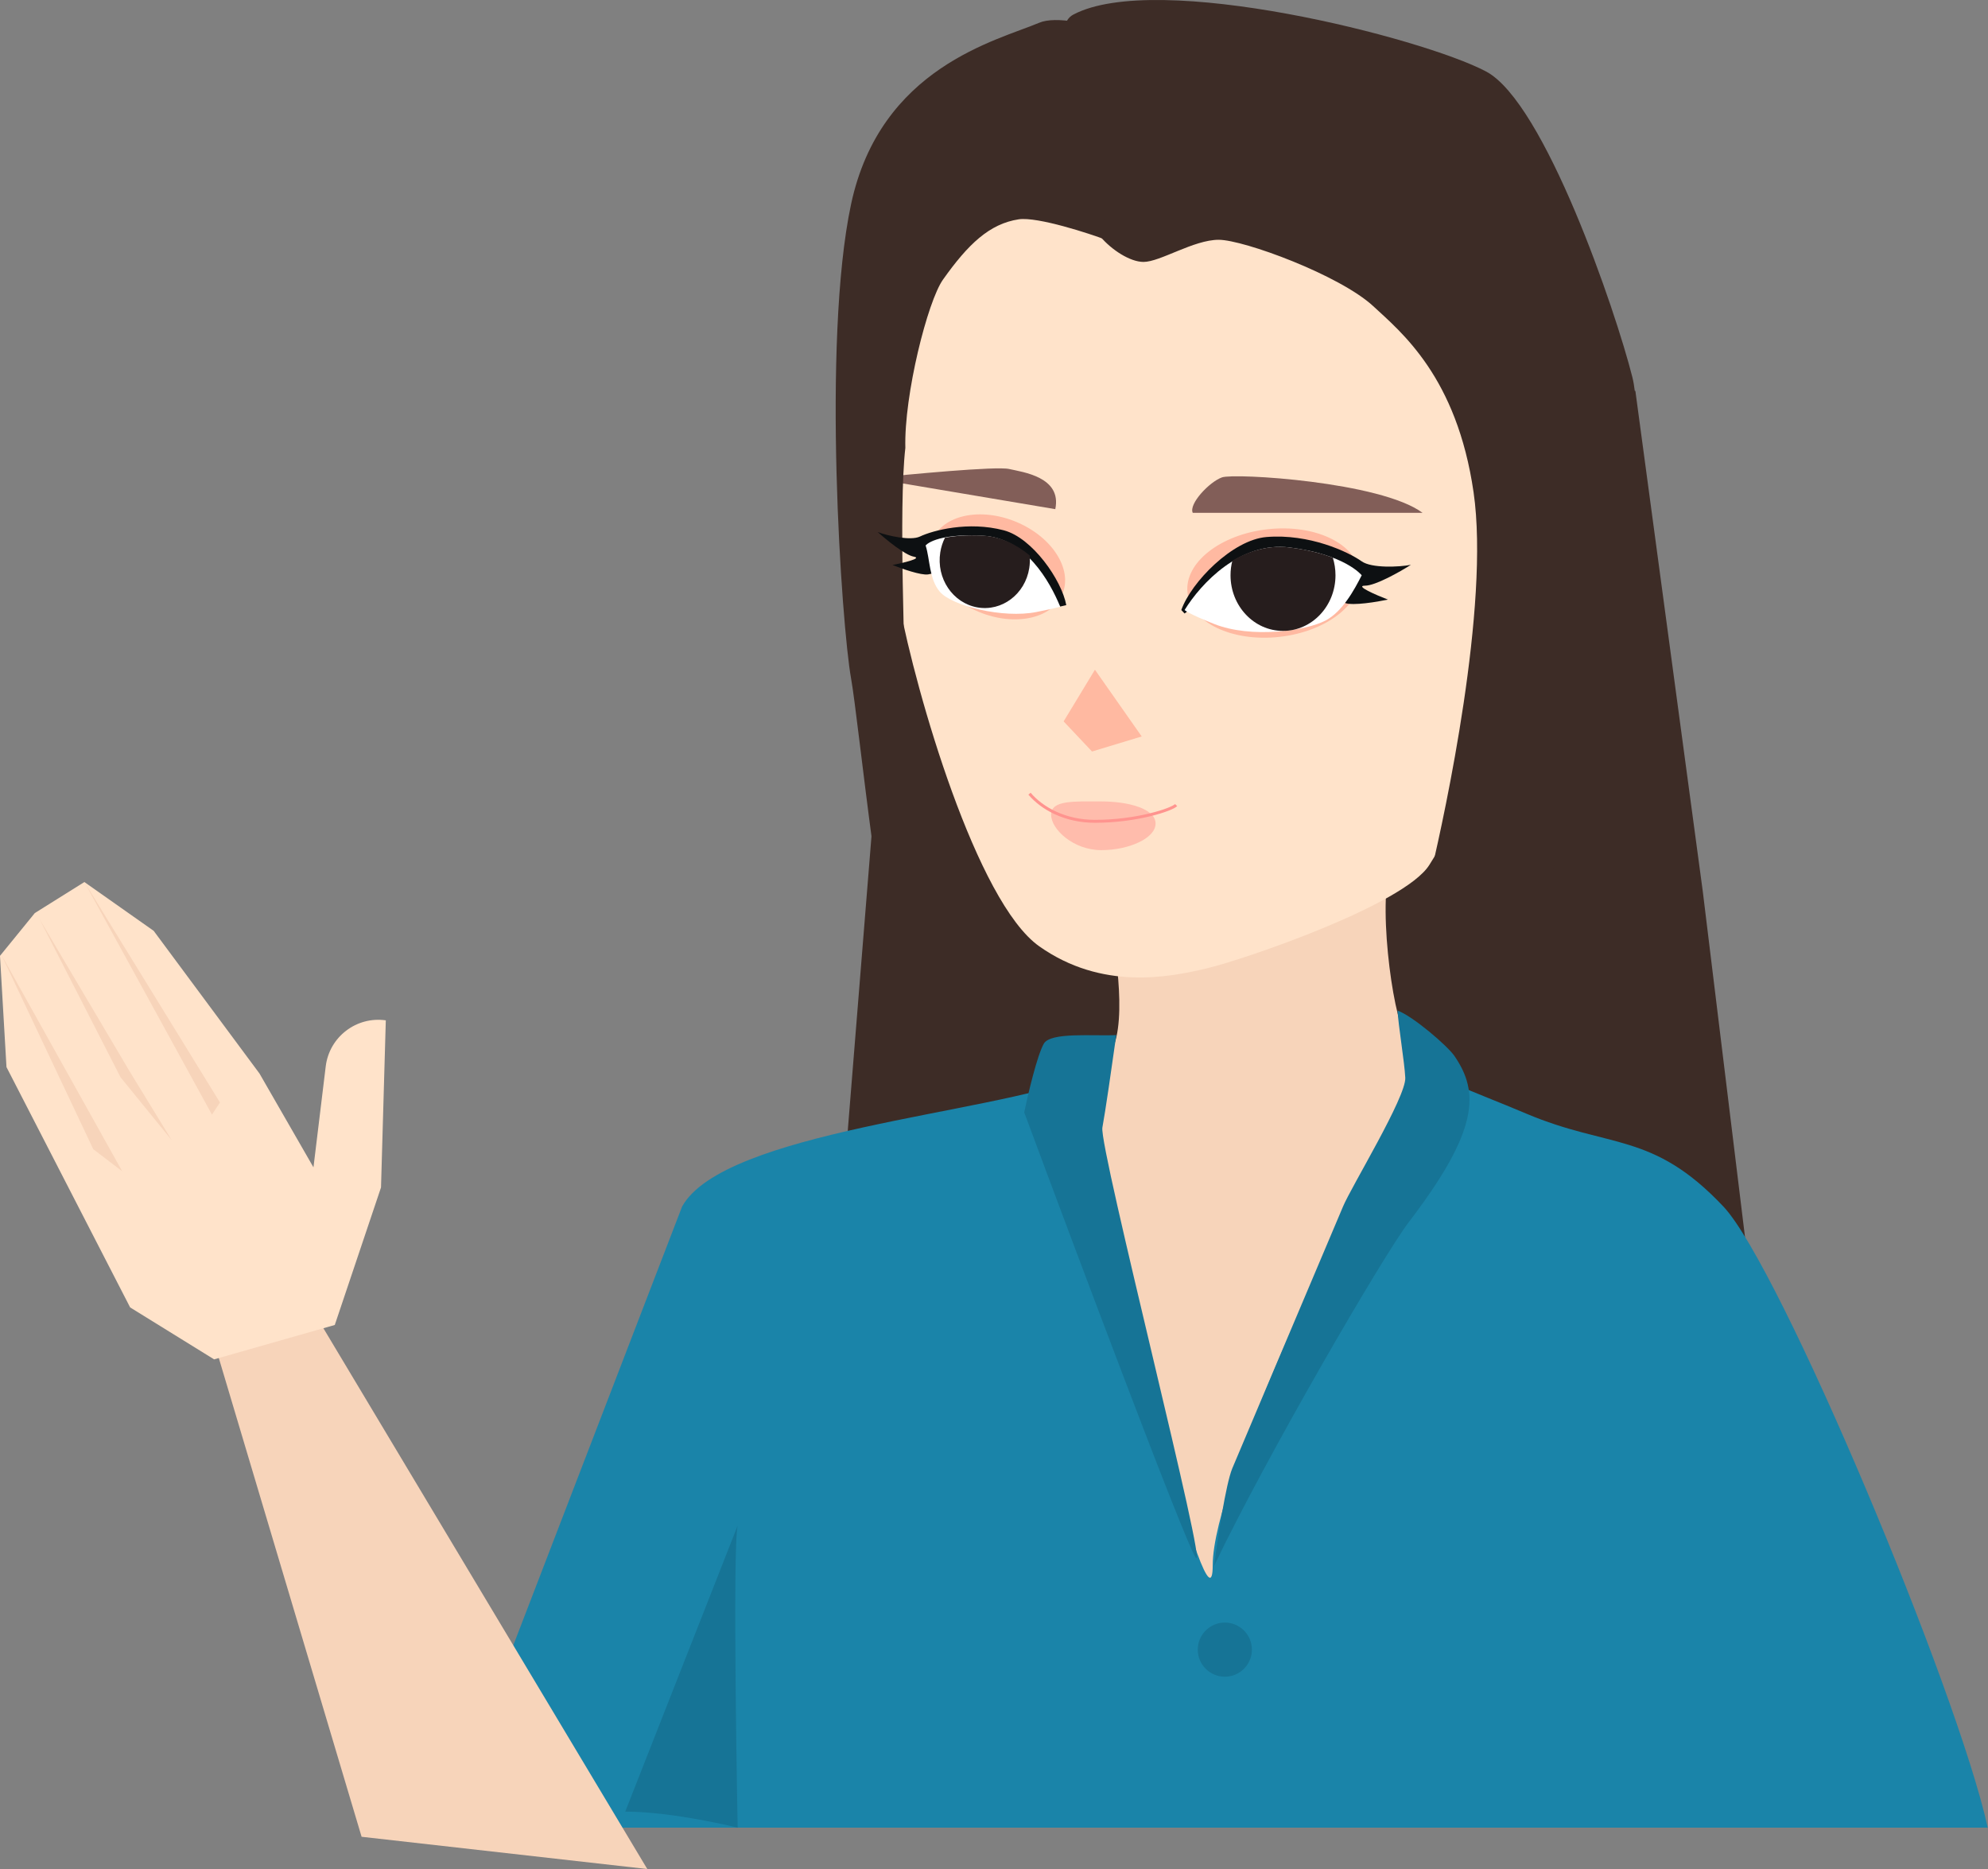
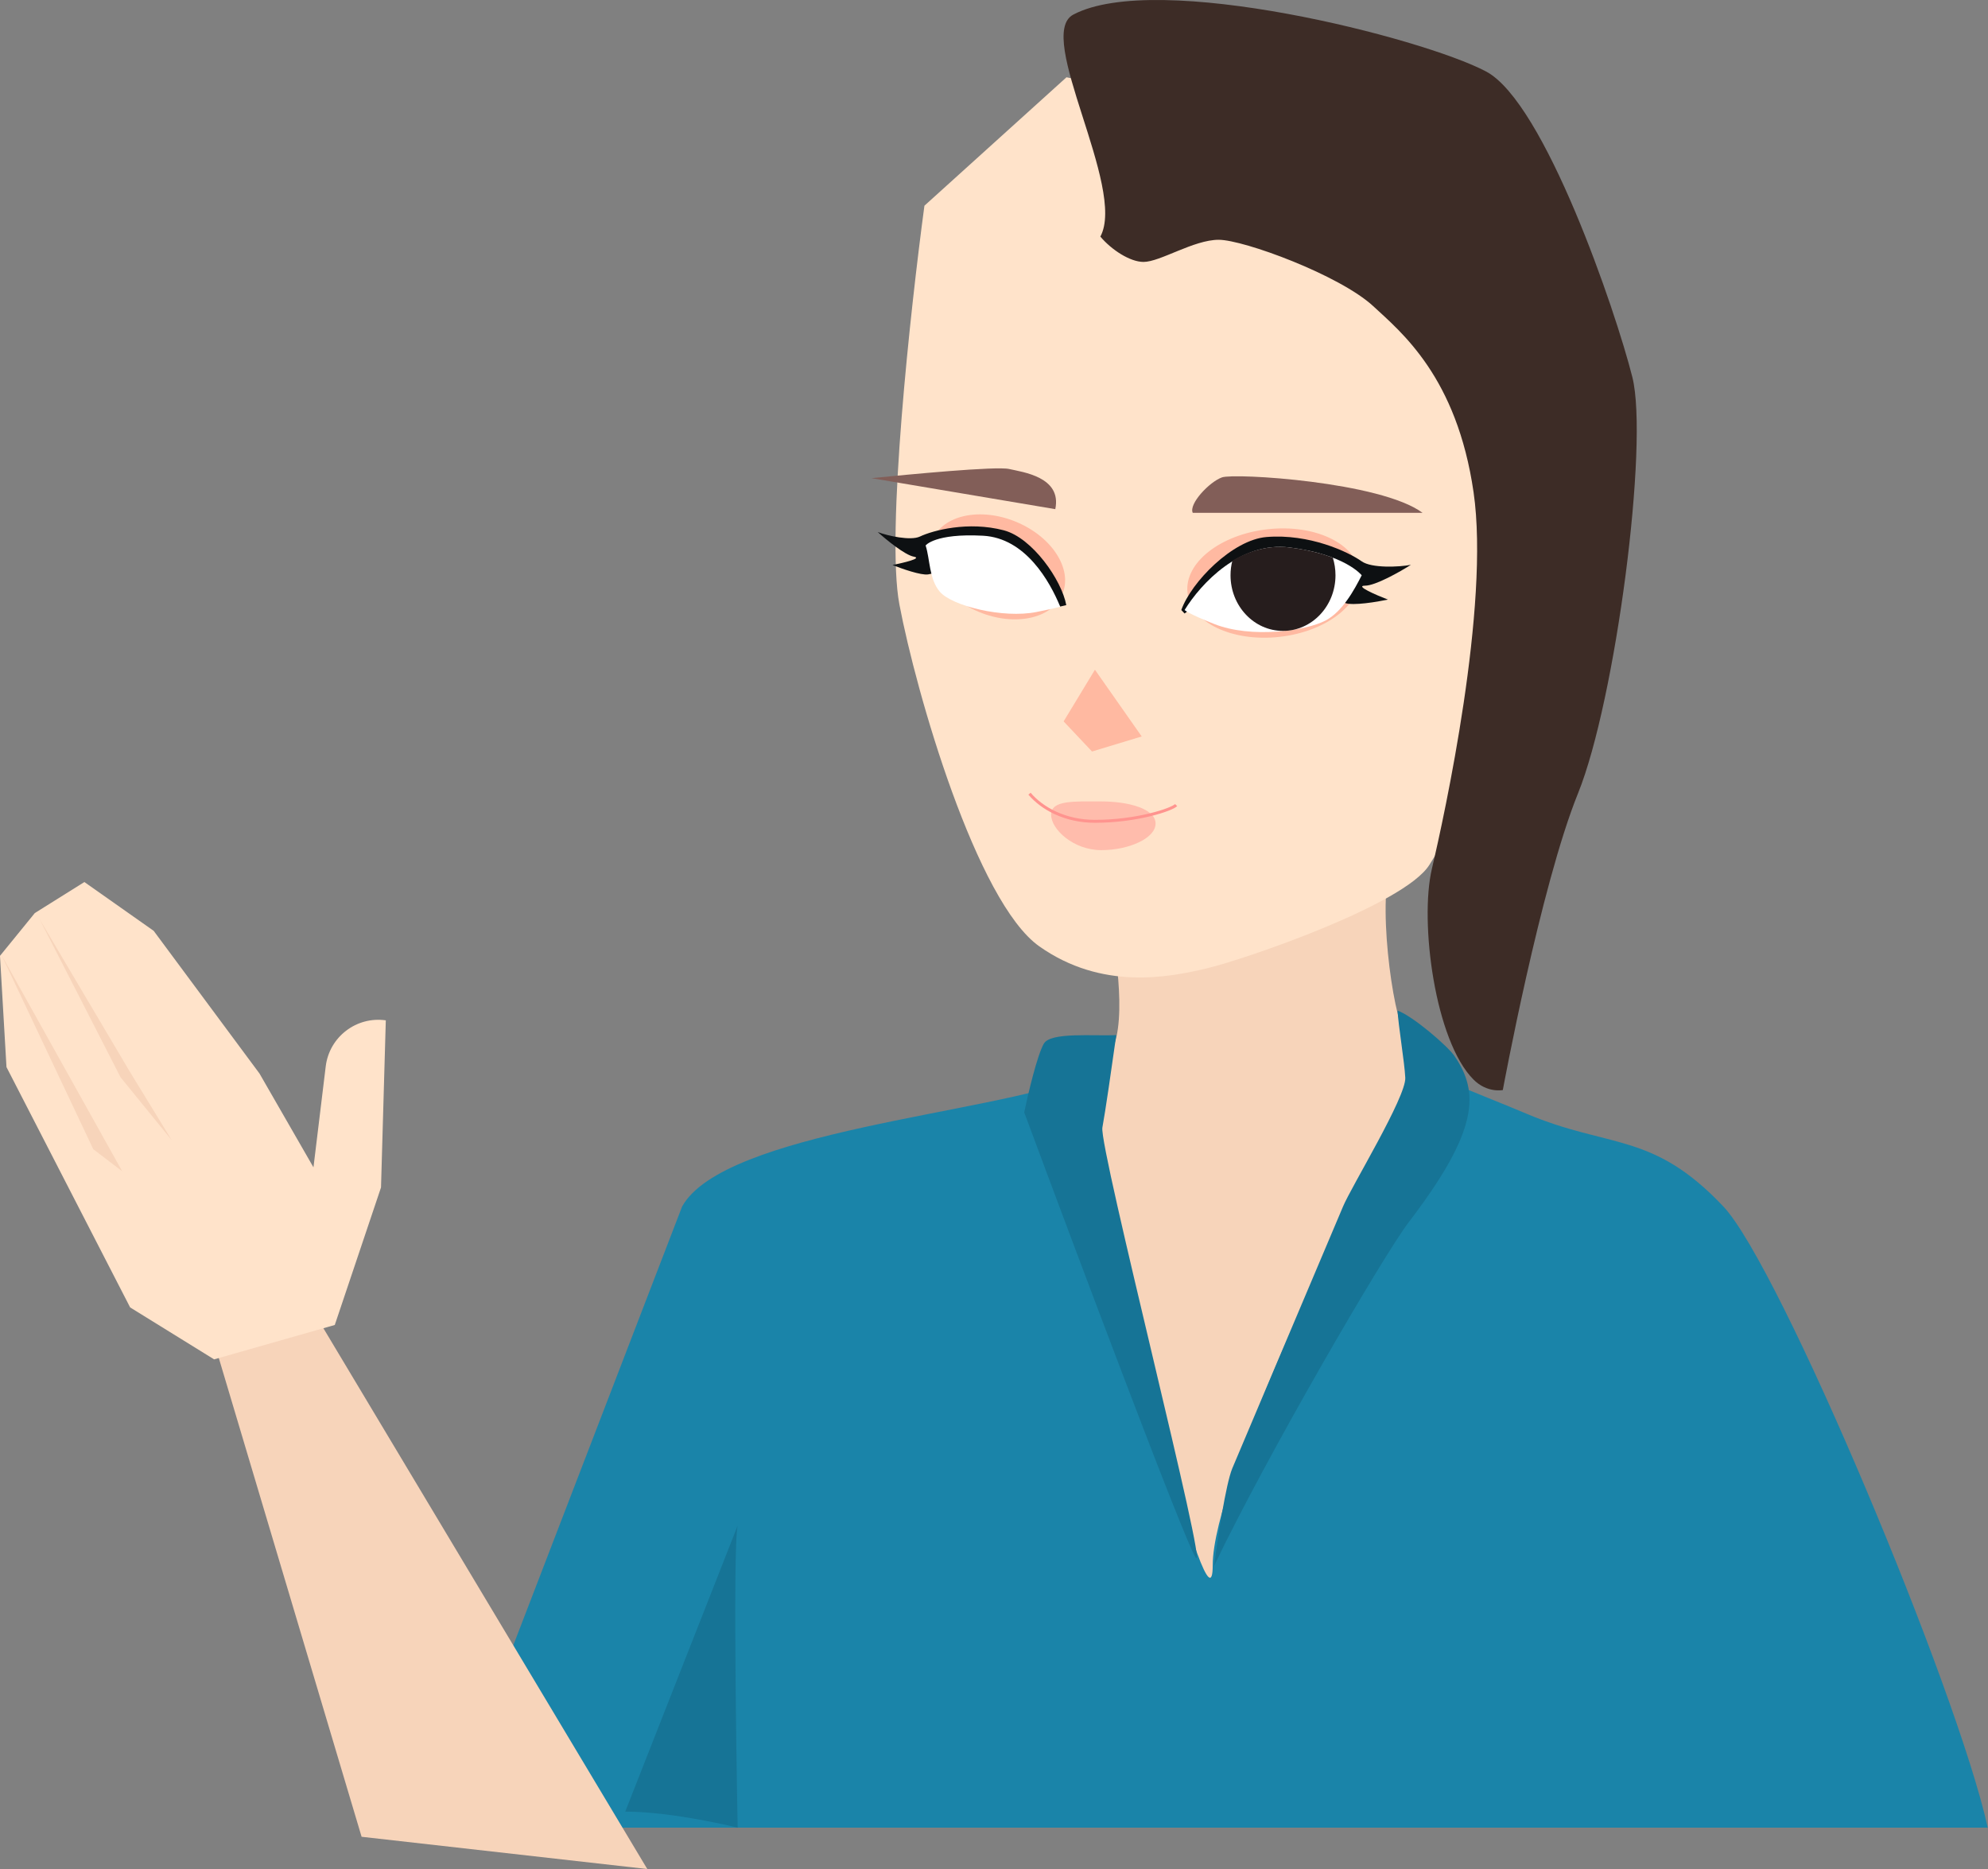
<svg xmlns="http://www.w3.org/2000/svg" width="1067" height="1003" viewBox="0 0 1067 1003" fill="none">
  <rect x="0" y="0" width="1067" height="1003" fill="#808080" stroke="none" />
-   <path d="M487.006 209.746H877.736L913.915 478.323L941.515 704.277L454.702 610.589L487.006 209.746Z" fill="#3D2C26" />
  <path d="M594.829 566.661C605.593 553.353 599.314 510.418 594.829 490.614L666.589 466.849C694.994 458.928 748.596 458.723 747.475 461.097C738.496 480.103 747.475 545.352 754.046 554.781L830.291 671.226L713.681 949.275L480.462 664.097C514.099 637.163 584.065 579.97 594.829 566.661Z" fill="#F7D4BA" />
  <path d="M482.704 324.272C475.528 286.248 488.684 165.84 496.159 110.389L572.404 41.471L825.806 93.754C827.301 170.593 829.394 329.024 825.806 348.036C821.321 371.801 780.601 442.78 767.146 464.168C753.691 485.556 667.676 514.966 647.494 519.719C627.311 524.472 591.431 531.601 557.794 507.836C524.157 484.071 491.674 371.801 482.704 324.272Z" fill="#FFE3CA" />
  <path d="M655.864 256.181C649.136 258.559 637.924 270.436 640.167 275.189H763.503C741.079 258.554 662.671 253.775 655.864 256.181Z" fill="#825E58" />
  <path d="M541.693 251.693C548.7 253.331 570.057 255.87 566.392 273.232L467.722 256.596C487.259 254.672 534.685 250.056 541.693 251.693Z" fill="#825E58" />
  <path d="M366.094 647.475C388.519 607.075 532.038 597.573 579.13 578.557C600.06 687.874 650.89 885.601 650.89 839.973C650.89 794.344 725.64 640.345 763.015 569.051C768.247 578.557 789.094 584.866 819.077 597.573C863.927 616.58 886.865 607.075 924.987 647.475C955.485 679.795 1050.42 906.334 1066.87 980.797H258.146L271.909 892.251L366.094 647.475Z" fill="#1A84A9" />
-   <path d="M557.679 12.242C575.619 4.637 633.176 28.087 649.621 43.138L593.559 128.691C585.336 125.522 556.806 116.169 546.761 117.697C531.063 120.083 519.557 131.067 506.102 150.079C497.904 161.662 485.172 211.857 485.919 240.375C482.182 272.854 485.919 355.371 485.919 376.284V476.489C485.919 505.881 498.715 549.97 506.102 579.363C506.102 579.363 494.709 564.762 485.919 545.18C473.658 517.866 460.893 386.875 456.767 363.952C451.727 335.951 441.07 183.34 456.767 109.669C472.465 35.998 535.254 21.748 557.679 12.242Z" fill="#3D2C26" />
  <ellipse cx="683.554" cy="312.894" rx="46.486" ry="29.054" transform="rotate(-6.395 683.554 312.894)" fill="#FFB9A1" />
  <ellipse cx="535.374" cy="304.205" rx="37.77" ry="26.148" transform="rotate(22.601 535.374 304.205)" fill="#FFB9A1" />
  <path d="M679.801 288.182C661.493 289.674 639.312 312.435 634.031 327.36L635.791 329.226L674.52 299.376L725.572 304.973L715.009 319.898C715.596 320.52 717.826 322.136 722.051 323.629C726.276 325.121 739.068 323.007 744.936 321.763C738.481 319.276 726.98 314.301 732.613 314.301C738.246 314.301 751.391 306.839 757.259 303.108C750.804 304.351 736.134 304.975 730.853 301.241C723.531 296.064 702.686 286.316 679.801 288.182Z" fill="#0D1012" />
  <path d="M692.129 293.792C665.672 290.494 644.599 313.069 635.797 327.372C635.797 327.372 637.557 329.238 651.64 334.834C671.556 342.749 700.932 338.566 711.494 332.969C720.509 328.192 726.75 316.802 730.858 308.718C730.858 308.718 722.055 297.523 692.129 293.792Z" fill="white" />
  <path d="M688.617 338.566C704.173 338.566 716.783 325.202 716.783 308.717C716.783 305.414 716.277 302.237 715.343 299.268C709.621 297.076 702.034 295.026 692.138 293.792C681.007 292.405 670.518 295.597 661.445 300.826C660.797 303.339 660.451 305.985 660.451 308.717C660.451 325.202 673.061 338.566 688.617 338.566Z" fill="#261D1D" />
  <path d="M538.775 284.591C554.093 288.628 569.827 311.281 572.292 324.732L569.009 325.499L541.743 294.88L497.712 291.896L504.654 306.146C504.073 306.584 501.965 307.617 498.182 308.243C494.399 308.868 483.841 305.139 479.034 303.197C484.841 302.065 495.261 299.59 490.486 298.737C485.711 297.884 475.575 289.568 471.103 285.517C476.407 287.548 488.759 290.298 493.739 287.932C500.643 284.652 519.627 279.545 538.775 284.591Z" fill="#0D1012" />
  <path d="M527.574 287.489C550.446 288.699 563.475 312.055 569.009 325.512C569.009 325.512 570.728 325.51 556.363 328.41C538.401 332.036 510.841 325.159 504.385 317.501C498.613 310.652 499.198 300.195 496.806 292.72C496.806 292.72 501.703 286.121 527.574 287.489Z" fill="white" />
-   <path d="M524.523 325.944C511.336 323.589 502.448 310.351 504.671 296.377C505.116 293.577 505.973 290.961 507.165 288.585C512.311 287.593 519.019 287.004 527.574 287.457C537.196 287.965 545.658 292.259 552.643 298.065C552.854 300.294 552.791 302.59 552.423 304.905C550.201 318.88 537.709 328.299 524.523 325.944Z" fill="#261D1D" />
  <path d="M620.217 441.96C620.217 449.835 605.927 456.219 591.065 456.219C576.203 456.219 564.155 445.082 564.155 437.207C564.155 429.332 576.203 430.077 591.065 430.077C605.927 430.077 620.217 434.085 620.217 441.96Z" fill="#FFBCAC" />
  <path d="M552.549 425.924C559.276 433.846 571.624 440.749 587.67 440.749C610.358 440.749 629.008 434.409 631.251 432.033" stroke="#FF948F" stroke-width="1.576" />
  <path d="M570.87 387.133L587.67 359.408L612.782 395.209L586.111 403.285L570.87 387.133Z" fill="#FFB9A1" />
  <path d="M613.736 140.561C606.56 140.561 596.561 134.091 590.581 126.962C604.784 100.82 555.132 18.927 576.053 7.842C620.903 -15.923 763.348 20.208 797.621 38.372C829.015 55.01 867.138 166.702 876.108 202.349C885.078 237.996 867.138 375.832 846.955 425.738C826.773 475.644 806.591 584.96 806.591 584.96C806.591 584.96 798.23 586.703 790.882 579.355C770.163 558.636 761.806 494.694 768.534 466.176C775.261 437.658 799.759 325.208 790.893 264.138C781.923 202.349 752.168 178.323 737.073 164.326C719.133 147.691 667.556 128.678 654.101 128.678C640.646 128.678 622.706 140.561 613.736 140.561Z" fill="#3D2C26" />
  <path d="M560.216 560.109C563.827 553.699 586.926 556.109 599.122 555.465C596.68 572.87 593.236 596.718 591.673 605.093C589.72 615.561 649.558 848.217 641.633 835.678C635.293 825.648 577.716 672.341 549.721 596.942C551.714 587.335 556.605 566.518 560.216 560.109Z" fill="#167496" />
  <path d="M780.587 566.617C776.903 561.269 758.395 545.33 750.102 542.312C750.466 550.067 753.853 570.101 754.242 578.373C754.728 588.712 725.205 636.915 720.812 647.512C718.034 654.214 665.784 777.393 661.391 787.99C657.877 796.468 653.416 826.418 651.625 840.333C679.076 782.738 742.314 673.898 756.187 655.755C793.957 606.364 793.957 586.026 780.587 566.617Z" fill="#167496" />
  <path d="M395.919 818.687L335.573 972.188C361.384 972.188 395.919 980.791 395.919 980.791C395.919 980.791 393.014 831.277 395.919 818.687Z" fill="#167496" />
-   <circle cx="657.394" cy="885.263" r="14.527" fill="#167496" />
  <path d="M194.076 985.689L113.608 715.938L171.639 709.548L347.412 1003L194.076 985.689Z" fill="#F7D4BA" />
  <path d="M207.07 547.553L204.498 637.23L179.68 711.035L114.924 729.493L69.849 701.613L3.48 572.648L-0.001 512.94L18.684 489.987L45.293 473.334L82.48 499.522L139.272 576.09L168.245 626.441L174.821 572.272C176.742 556.45 191.292 545.298 207.07 547.553Z" fill="#FFE3CA" />
  <path d="M50.064 616.711L0.754 512.38L65.591 628.553L50.064 616.711Z" fill="#F7D4BA" />
  <path d="M64.712 578.121L21.224 493.227L69.747 575.224L92.194 611.904L64.712 578.121Z" fill="#F7D4BA" />
-   <path d="M113.762 598.152L45.296 473.343L118.066 591.654L113.762 598.152Z" fill="#F7D4BA" />
</svg>